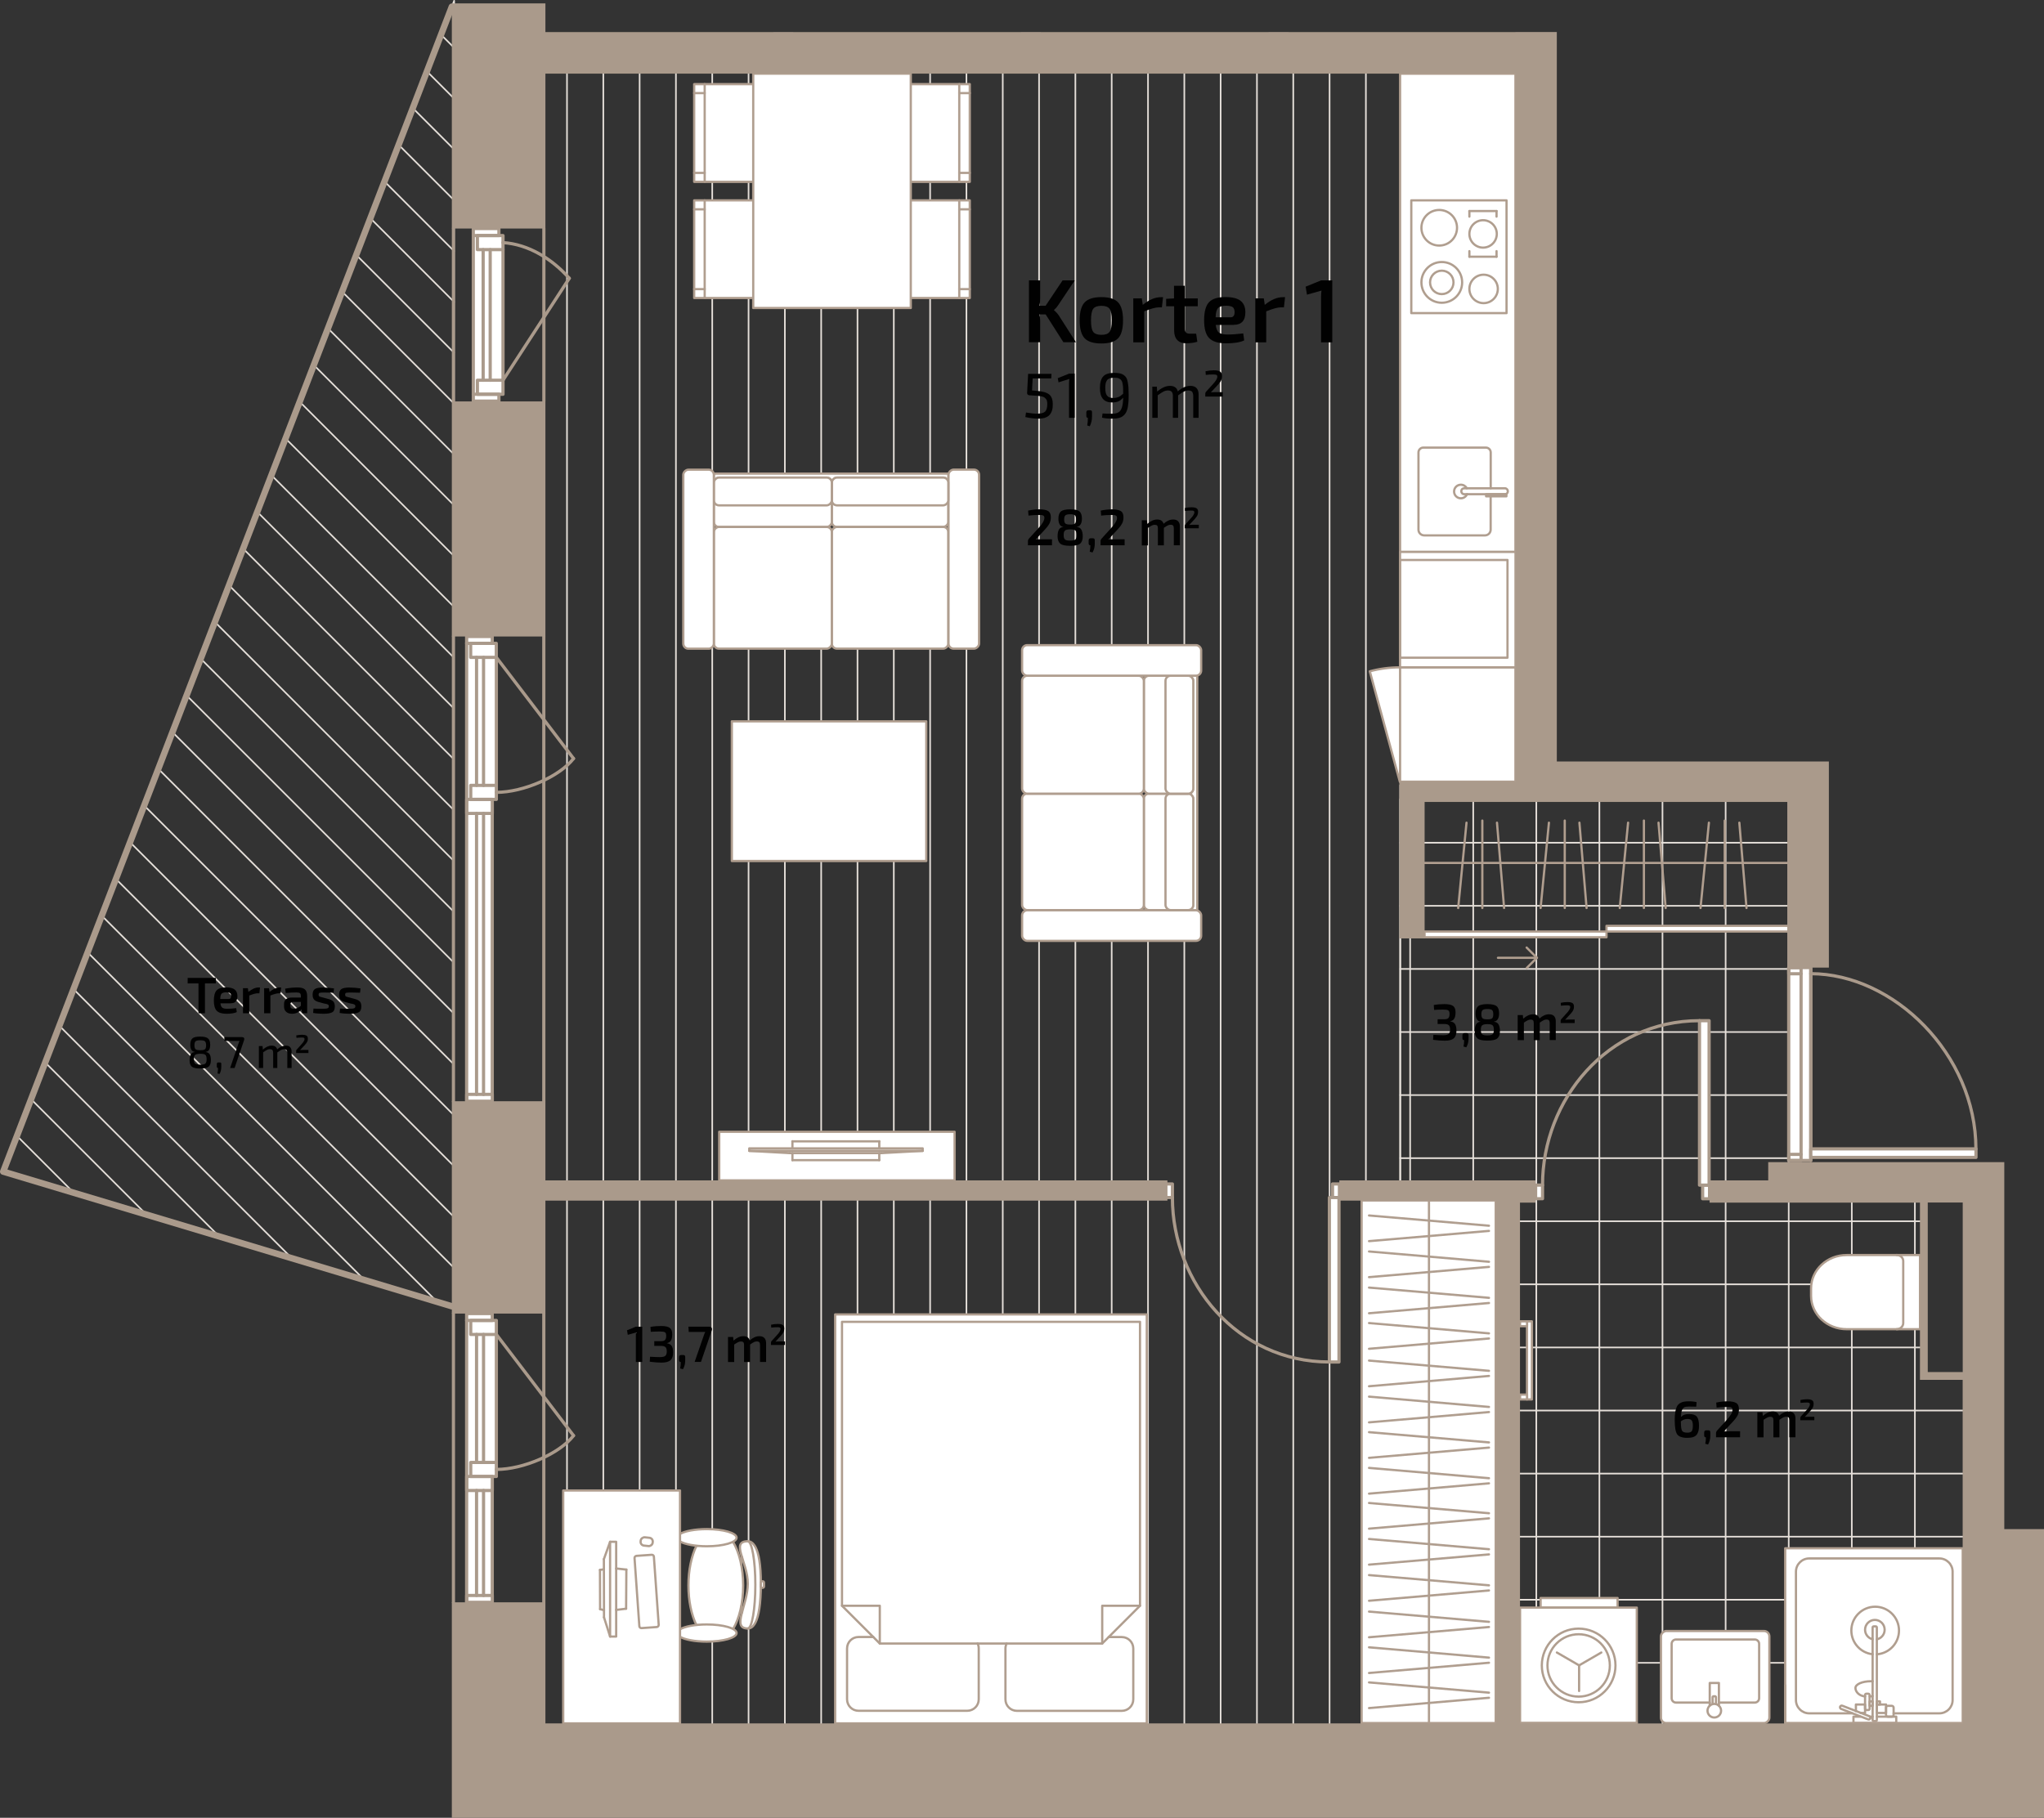
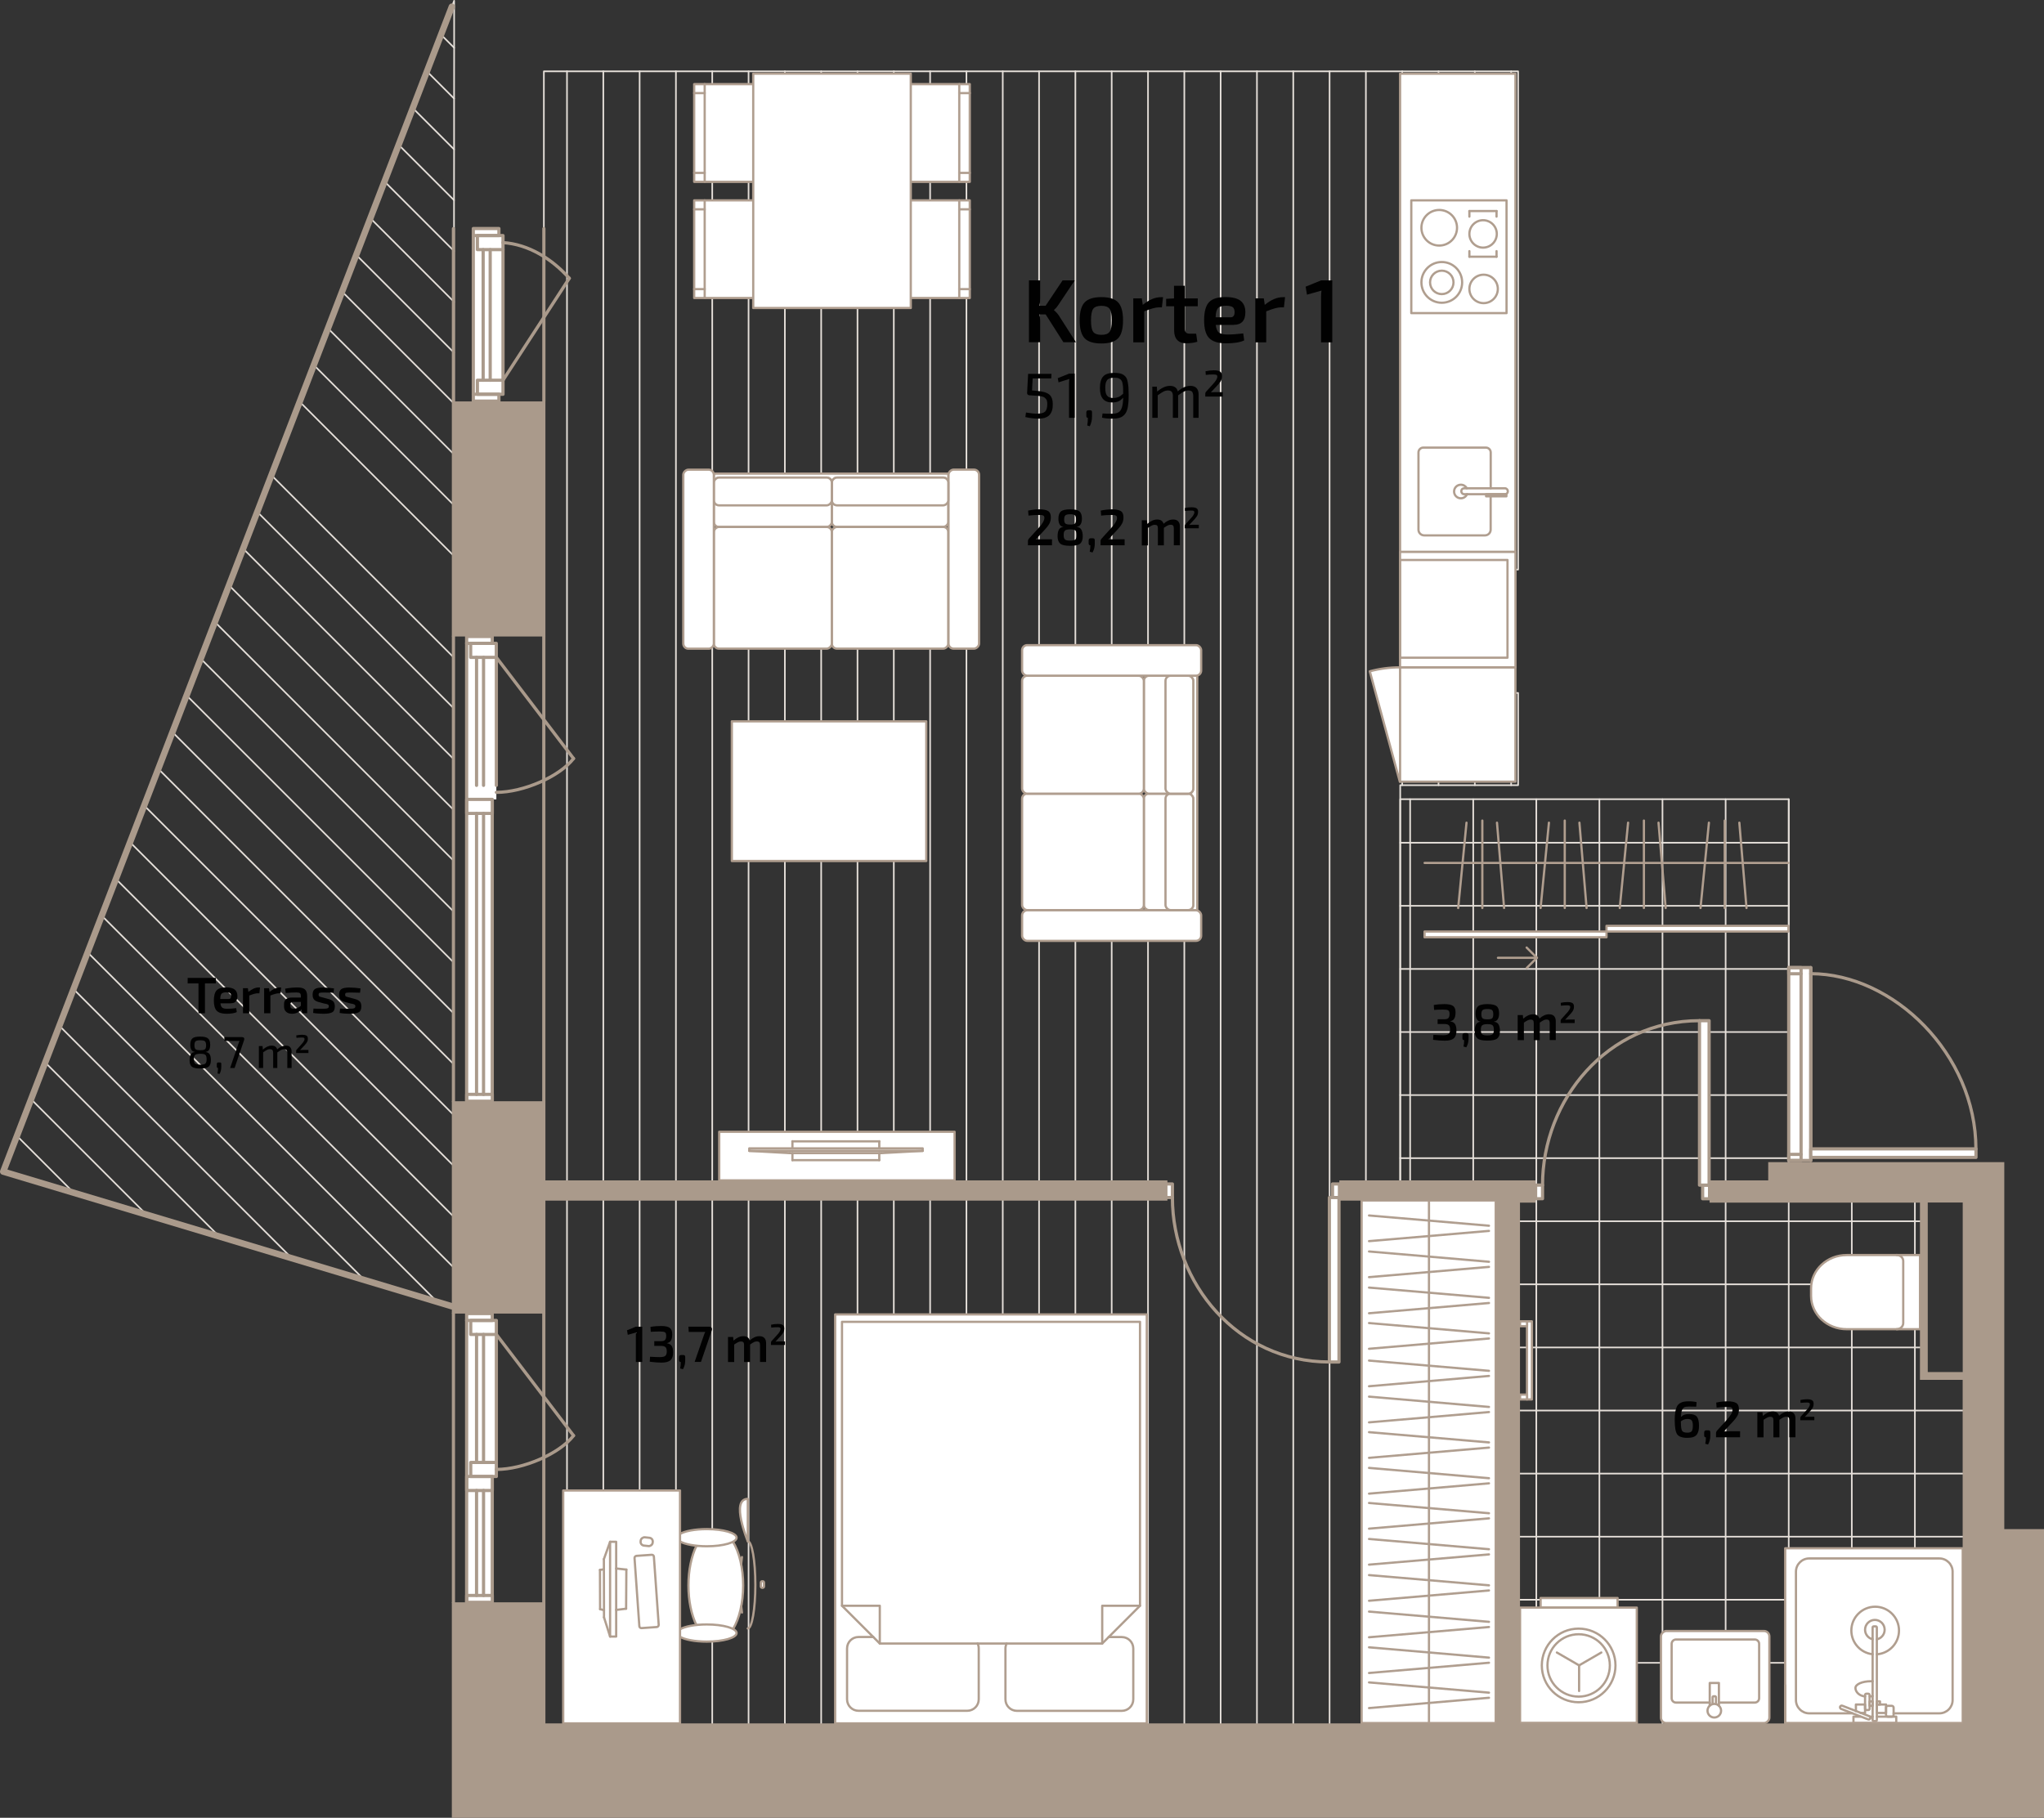
<svg xmlns="http://www.w3.org/2000/svg" id="Layer_2" data-name="Layer 2" viewBox="0 0 319.15 283.88">
  <rect x="0" y="0" width="319.15" height="283.88" fill="#333333" stroke="none" />
  <defs>
    <style>
      .cls-1, .cls-2, .cls-3, .cls-4, .cls-5 {
        fill: none;
      }

      .cls-1, .cls-3, .cls-6, .cls-4, .cls-5, .cls-7 {
        stroke-linecap: round;
        stroke-linejoin: round;
      }

      .cls-1, .cls-6, .cls-5 {
        stroke: #aa9a8b;
      }

      .cls-2, .cls-8, .cls-9, .cls-10, .cls-11 {
        stroke-width: 0px;
      }

      .cls-3, .cls-7 {
        stroke: #b09e8f;
        stroke-width: .35px;
      }

      .cls-6, .cls-5 {
        stroke-width: .5px;
      }

      .cls-6, .cls-10, .cls-7 {
        fill: #fff;
      }

      .cls-4 {
        stroke: #e5dfd9;
        stroke-width: .25px;
      }

      .cls-8 {
        opacity: .99;
      }

      .cls-8, .cls-11 {
        fill: #010101;
      }

      .cls-12 {
        opacity: .99;
      }

      .cls-9 {
        fill: #aa9a8b;
      }
    </style>
  </defs>
  <g id="_1_1" data-name="1_1">
    <g id="_Layer_" data-name="&amp;lt;Layer&amp;gt;">
      <g>
        <polygon class="cls-4" points="70.91 .12 70.91 7.46 70.9 15.4 70.9 23.33 70.89 31.26 70.89 47.15 70.88 55.07 70.88 70.95 70.87 78.89 70.87 86.82 70.86 94.75 70.86 110.64 70.85 118.56 70.85 126.5 70.84 134.43 70.84 150.31 70.83 158.24 70.83 166.18 70.82 174.11 70.82 189.99 70.81 197.92 70.81 204.07 68.25 203.3 56.91 199.91 45.56 196.49 34.22 193.09 22.87 189.68 11.53 186.28 .5 182.97 2.65 177.41 4.85 171.66 7.06 165.93 11.48 154.47 13.68 148.73 18.1 137.27 20.31 131.54 22.51 125.8 24.72 120.07 26.93 114.34 29.14 108.61 31.34 102.88 33.55 97.15 35.76 91.41 37.97 85.68 40.17 79.94 42.38 74.21 44.59 68.48 46.8 62.75 49 57.01 51.21 51.28 53.42 45.55 55.62 39.81 57.83 34.08 60.04 28.35 62.25 22.62 64.45 16.89 66.66 11.16 68.87 5.42 70.91 .12" />
        <line class="cls-4" x1="11.53" y1="186.28" x2="2.65" y2="177.4" />
        <line class="cls-4" x1="22.87" y1="189.68" x2="4.85" y2="171.66" />
        <line class="cls-4" x1="34.22" y1="193.09" x2="7.06" y2="165.93" />
        <line class="cls-4" x1="45.56" y1="196.49" x2="9.27" y2="160.2" />
        <line class="cls-4" x1="56.91" y1="199.9" x2="11.48" y2="154.47" />
        <line class="cls-4" x1="68.25" y1="203.3" x2="13.68" y2="148.73" />
        <line class="cls-4" x1="70.81" y1="197.92" x2="15.89" y2="143" />
        <line class="cls-4" x1="70.82" y1="189.99" x2="18.1" y2="137.27" />
        <line class="cls-4" x1="70.82" y1="182.05" x2="20.31" y2="131.54" />
        <line class="cls-4" x1="70.82" y1="174.11" x2="22.51" y2="125.8" />
        <line class="cls-4" x1="70.83" y1="166.18" x2="24.72" y2="120.07" />
        <line class="cls-4" x1="70.83" y1="158.24" x2="26.93" y2="114.34" />
        <line class="cls-4" x1="70.84" y1="150.31" x2="29.14" y2="108.61" />
        <line class="cls-4" x1="70.84" y1="142.37" x2="31.34" y2="102.87" />
        <line class="cls-4" x1="70.84" y1="134.43" x2="33.55" y2="97.14" />
        <line class="cls-4" x1="70.85" y1="126.5" x2="35.76" y2="91.41" />
        <line class="cls-4" x1="70.85" y1="118.56" x2="37.97" y2="85.68" />
        <line class="cls-4" x1="70.86" y1="110.63" x2="40.17" y2="79.94" />
        <line class="cls-4" x1="70.86" y1="102.69" x2="42.38" y2="74.21" />
-         <line class="cls-4" x1="70.86" y1="94.75" x2="44.59" y2="68.48" />
        <line class="cls-4" x1="70.87" y1="86.82" x2="46.8" y2="62.75" />
        <line class="cls-4" x1="70.87" y1="78.88" x2="49" y2="57.01" />
        <line class="cls-4" x1="70.88" y1="70.95" x2="51.21" y2="51.28" />
        <line class="cls-4" x1="70.88" y1="63.01" x2="53.42" y2="45.55" />
        <line class="cls-4" x1="70.88" y1="55.07" x2="55.62" y2="39.81" />
        <line class="cls-4" x1="70.89" y1="47.14" x2="57.83" y2="34.08" />
        <line class="cls-4" x1="70.89" y1="39.2" x2="60.04" y2="28.35" />
        <line class="cls-4" x1="70.89" y1="31.26" x2="62.25" y2="22.62" />
        <line class="cls-4" x1="70.9" y1="23.33" x2="64.45" y2="16.88" />
        <line class="cls-4" x1="70.9" y1="15.39" x2="66.66" y2="11.15" />
        <line class="cls-4" x1="70.91" y1="7.46" x2="68.87" y2="5.42" />
      </g>
    </g>
    <g id="_Layer_-2" data-name="&amp;lt;Layer&amp;gt;">
      <g>
        <polygon class="cls-4" points="300.39 187.02 300.39 214.87 307.02 214.87 307.02 269.96 236.68 269.96 236.68 185.27 218.63 185.27 218.63 124.81 279.3 124.81 279.3 187.02 300.39 187.02" />
        <line class="cls-4" x1="220.18" y1="124.81" x2="220.18" y2="185.27" />
        <line class="cls-4" x1="230.03" y1="124.81" x2="230.03" y2="185.27" />
        <line class="cls-4" x1="239.88" y1="124.81" x2="239.88" y2="269.96" />
        <line class="cls-4" x1="249.73" y1="124.81" x2="249.73" y2="269.96" />
        <line class="cls-4" x1="259.58" y1="124.81" x2="259.58" y2="269.96" />
        <line class="cls-4" x1="269.44" y1="124.81" x2="269.44" y2="269.96" />
        <polyline class="cls-4" points="279.29 124.81 279.29 131.61 279.29 141.46 279.29 151.32 279.29 161.17 279.29 171.02 279.29 180.87 279.29 269.96" />
        <line class="cls-4" x1="289.14" y1="187.02" x2="289.14" y2="269.96" />
        <line class="cls-4" x1="298.99" y1="187.02" x2="298.99" y2="269.96" />
        <line class="cls-4" x1="279.3" y1="131.61" x2="218.63" y2="131.61" />
        <line class="cls-4" x1="279.3" y1="141.46" x2="218.63" y2="141.46" />
        <line class="cls-4" x1="279.3" y1="151.32" x2="218.63" y2="151.32" />
        <line class="cls-4" x1="279.3" y1="161.17" x2="218.63" y2="161.17" />
        <line class="cls-4" x1="279.3" y1="171.02" x2="218.63" y2="171.02" />
        <line class="cls-4" x1="279.3" y1="180.87" x2="218.63" y2="180.87" />
        <line class="cls-4" x1="300.39" y1="190.72" x2="236.68" y2="190.72" />
        <line class="cls-4" x1="300.39" y1="200.57" x2="236.68" y2="200.57" />
        <line class="cls-4" x1="300.39" y1="210.43" x2="236.68" y2="210.43" />
        <line class="cls-4" x1="307.02" y1="220.28" x2="236.68" y2="220.28" />
        <line class="cls-4" x1="307.02" y1="230.13" x2="236.68" y2="230.13" />
        <line class="cls-4" x1="307.02" y1="239.98" x2="236.68" y2="239.98" />
        <line class="cls-4" x1="307.02" y1="249.83" x2="236.68" y2="249.83" />
        <line class="cls-4" x1="307.02" y1="259.68" x2="236.68" y2="259.68" />
        <line class="cls-4" x1="307.02" y1="269.53" x2="236.68" y2="269.53" />
      </g>
    </g>
    <g id="_Layer_-3" data-name="&amp;lt;Layer&amp;gt;">
      <g>
        <polygon class="cls-4" points="218.97 88.95 218.97 108.22 237.04 108.22 237.04 122.62 218.63 122.62 218.63 187.02 234.02 187.02 234.02 269.96 84.92 269.96 84.92 11.14 237.04 11.14 237.04 88.95 218.97 88.95" />
        <line class="cls-4" x1="88.53" y1="269.96" x2="88.53" y2="11.13" />
        <line class="cls-4" x1="94.2" y1="269.96" x2="94.2" y2="11.13" />
        <line class="cls-4" x1="99.87" y1="269.96" x2="99.87" y2="11.13" />
        <line class="cls-4" x1="105.54" y1="269.96" x2="105.54" y2="11.13" />
        <line class="cls-4" x1="111.21" y1="269.96" x2="111.21" y2="11.13" />
        <line class="cls-4" x1="116.88" y1="269.96" x2="116.88" y2="11.13" />
        <line class="cls-4" x1="122.55" y1="269.96" x2="122.55" y2="11.13" />
        <line class="cls-4" x1="128.22" y1="269.96" x2="128.22" y2="11.13" />
        <line class="cls-4" x1="133.89" y1="269.96" x2="133.89" y2="11.13" />
        <line class="cls-4" x1="139.56" y1="269.96" x2="139.56" y2="11.13" />
        <line class="cls-4" x1="145.23" y1="269.96" x2="145.23" y2="11.13" />
        <line class="cls-4" x1="150.9" y1="269.96" x2="150.9" y2="11.13" />
        <line class="cls-4" x1="156.57" y1="269.96" x2="156.57" y2="11.13" />
        <line class="cls-4" x1="162.24" y1="269.96" x2="162.24" y2="11.13" />
        <line class="cls-4" x1="167.91" y1="269.96" x2="167.91" y2="11.13" />
        <line class="cls-4" x1="173.58" y1="269.96" x2="173.58" y2="11.13" />
        <line class="cls-4" x1="179.25" y1="269.96" x2="179.25" y2="11.13" />
        <line class="cls-4" x1="184.92" y1="269.96" x2="184.92" y2="11.13" />
        <line class="cls-4" x1="190.59" y1="269.96" x2="190.59" y2="11.13" />
        <line class="cls-4" x1="196.26" y1="269.96" x2="196.26" y2="11.13" />
        <line class="cls-4" x1="201.93" y1="269.96" x2="201.93" y2="11.13" />
        <line class="cls-4" x1="207.6" y1="269.96" x2="207.6" y2="11.13" />
        <line class="cls-4" x1="213.27" y1="269.96" x2="213.27" y2="11.13" />
        <line class="cls-4" x1="218.94" y1="269.96" x2="218.94" y2="187.02" />
        <line class="cls-4" x1="218.94" y1="122.62" x2="218.94" y2="11.13" />
        <line class="cls-4" x1="224.61" y1="122.62" x2="224.61" y2="108.22" />
        <line class="cls-4" x1="224.61" y1="269.96" x2="224.61" y2="187.02" />
        <line class="cls-4" x1="224.61" y1="88.95" x2="224.61" y2="11.13" />
        <line class="cls-4" x1="230.28" y1="122.62" x2="230.28" y2="108.22" />
        <line class="cls-4" x1="230.28" y1="269.96" x2="230.28" y2="187.02" />
        <line class="cls-4" x1="230.28" y1="88.95" x2="230.28" y2="11.13" />
        <line class="cls-4" x1="235.95" y1="122.62" x2="235.95" y2="108.22" />
        <line class="cls-4" x1="235.95" y1="88.95" x2="235.95" y2="11.13" />
      </g>
    </g>
    <g id="_Layer_-4" data-name="&amp;lt;Layer&amp;gt;">
      <g>
        <rect class="cls-7" x="212.61" y="187.48" width="20.94" height="81.61" transform="translate(446.15 456.57) rotate(180)" />
        <line class="cls-3" x1="232.49" y1="226.07" x2="213.76" y2="227.67" />
        <line class="cls-3" x1="232.49" y1="225.26" x2="213.76" y2="223.66" />
        <line class="cls-3" x1="232.49" y1="220.52" x2="213.76" y2="222.13" />
        <line class="cls-3" x1="232.49" y1="219.72" x2="213.76" y2="218.11" />
        <line class="cls-3" x1="232.49" y1="214.88" x2="213.76" y2="216.49" />
        <line class="cls-3" x1="232.49" y1="214.08" x2="213.76" y2="212.48" />
        <line class="cls-3" x1="232.49" y1="231.65" x2="213.76" y2="233.26" />
        <line class="cls-3" x1="232.49" y1="230.85" x2="213.76" y2="229.24" />
        <line class="cls-3" x1="232.49" y1="209.03" x2="213.76" y2="210.64" />
        <line class="cls-3" x1="232.49" y1="208.23" x2="213.76" y2="206.62" />
        <line class="cls-3" x1="232.49" y1="203.49" x2="213.76" y2="205.09" />
        <line class="cls-3" x1="232.49" y1="202.68" x2="213.76" y2="201.08" />
        <line class="cls-3" x1="232.49" y1="197.85" x2="213.76" y2="199.45" />
        <line class="cls-3" x1="232.49" y1="197.05" x2="213.76" y2="195.44" />
        <line class="cls-3" x1="232.49" y1="192.23" x2="213.76" y2="193.83" />
        <line class="cls-3" x1="232.49" y1="191.42" x2="213.76" y2="189.82" />
        <line class="cls-3" x1="232.49" y1="248.38" x2="213.76" y2="249.99" />
        <line class="cls-3" x1="232.49" y1="247.58" x2="213.76" y2="245.98" />
        <line class="cls-3" x1="232.49" y1="242.75" x2="213.76" y2="244.35" />
        <line class="cls-3" x1="232.49" y1="241.94" x2="213.76" y2="240.34" />
        <line class="cls-3" x1="232.49" y1="237.12" x2="213.76" y2="238.73" />
        <line class="cls-3" x1="232.49" y1="236.32" x2="213.76" y2="234.72" />
        <line class="cls-3" x1="232.49" y1="254.09" x2="213.76" y2="255.69" />
        <line class="cls-3" x1="232.49" y1="253.28" x2="213.76" y2="251.68" />
        <line class="cls-3" x1="232.49" y1="259.67" x2="213.76" y2="261.27" />
        <line class="cls-3" x1="232.49" y1="258.87" x2="213.76" y2="257.26" />
        <line class="cls-3" x1="232.49" y1="265.14" x2="213.76" y2="266.75" />
        <line class="cls-3" x1="232.49" y1="264.34" x2="213.76" y2="262.74" />
        <line class="cls-3" x1="223.12" y1="269.09" x2="223.12" y2="187.48" />
      </g>
      <rect class="cls-7" x="112.29" y="176.75" width="36.75" height="7.59" transform="translate(261.34 361.09) rotate(180)" />
      <g>
        <rect class="cls-3" x="130.33" y="166" width=".39" height="27.08" transform="translate(310.07 49.01) rotate(90)" />
        <line class="cls-3" x1="123.31" y1="180.08" x2="137.6" y2="180.08" />
        <line class="cls-3" x1="144.07" y1="179.73" x2="137.6" y2="180.08" />
        <line class="cls-3" x1="123.31" y1="180.08" x2="116.99" y2="179.73" />
        <line class="cls-3" x1="137.29" y1="181.18" x2="123.73" y2="181.18" />
        <line class="cls-3" x1="137.29" y1="178.24" x2="123.73" y2="178.24" />
        <line class="cls-3" x1="137.29" y1="181.18" x2="137.29" y2="180.08" />
        <line class="cls-3" x1="137.29" y1="179.34" x2="137.29" y2="178.24" />
        <line class="cls-3" x1="123.73" y1="181.18" x2="123.73" y2="180.08" />
        <line class="cls-3" x1="123.73" y1="179.34" x2="123.73" y2="178.24" />
      </g>
      <g>
        <g>
          <path class="cls-7" d="m114.47,254.39c.96-1.61,1.57-4.05,1.57-6.79s-.62-5.22-1.59-6.82l-5.71.63c-.77,1.59-1.25,3.78-1.25,6.2,0,2.4.47,4.58,1.24,6.17l5.75.62Z" />
          <path class="cls-7" d="m106.17,255.61c.75.45,2.35.76,4.19.76,2.57,0,4.65-.6,4.65-1.34s-2.08-1.34-4.65-1.34c-1.85,0-3.44.31-4.19.76" />
          <path class="cls-7" d="m106.17,240.72c.75.45,2.35.76,4.19.76,2.57,0,4.65-.6,4.65-1.34s-2.08-1.34-4.65-1.34c-1.85,0-3.44.31-4.19.76" />
-           <path class="cls-7" d="m116.76,240.7c.56,0,2.04.37,2.04,6.62,0,6.67-1.48,7-2.04,7-2.6,0,0-3.62,0-7s-2.76-6.62,0-6.62Z" />
+           <path class="cls-7" d="m116.76,240.7s-2.76-6.62,0-6.62Z" />
          <rect class="cls-7" x="118.54" y="247.21" width="1.01" height=".49" rx=".19" ry=".19" transform="translate(-128.41 366.5) rotate(-90)" />
          <path class="cls-3" d="m116.76,240.7c.65,0,1.18,3.05,1.18,6.81,0,3.76-.53,6.81-1.18,6.81" />
          <path class="cls-3" d="m115.72,244.28c.04-.39.08-.77.13-1.11" />
          <path class="cls-3" d="m115.85,251.83c-.04-.29-.08-.61-.11-.94" />
        </g>
        <rect class="cls-7" x="78.87" y="241.84" width="36.37" height="18.24" transform="translate(-153.9 348.01) rotate(-90)" />
        <g>
          <rect class="cls-3" x="88.33" y="247.7" width="14.8" height=".95" transform="translate(-152.44 343.91) rotate(-90)" />
          <line class="cls-3" x1="94.31" y1="252.58" x2="95.26" y2="255.58" />
          <line class="cls-3" x1="94.29" y1="243.49" x2="95.26" y2="240.78" />
          <line class="cls-3" x1="94.31" y1="252.58" x2="94.29" y2="243.49" />
          <line class="cls-3" x1="94.31" y1="251.46" x2="93.7" y2="251.3" />
          <line class="cls-3" x1="94.29" y1="245.08" x2="93.68" y2="245.17" />
          <line class="cls-3" x1="93.7" y1="251.3" x2="93.68" y2="245.17" />
          <line class="cls-3" x1="96.21" y1="251.42" x2="97.76" y2="251.23" />
          <line class="cls-3" x1="96.21" y1="244.95" x2="97.8" y2="245.12" />
          <line class="cls-3" x1="97.76" y1="251.23" x2="97.8" y2="245.12" />
        </g>
        <rect class="cls-3" x="95.33" y="247.03" width="11.31" height="3.03" rx=".32" ry=".32" transform="translate(-139.85 366.78) rotate(-94.04)" />
        <rect class="cls-3" x="100.33" y="239.83" width="1.3" height="1.89" rx=".58" ry=".58" transform="translate(-149.3 315.15) rotate(-83.8)" />
      </g>
      <g>
        <rect class="cls-7" x="278.95" y="241.59" width="27.29" height="27.72" transform="translate(548.05 -37.16) rotate(90)" />
        <g>
          <path class="cls-3" d="m293.06,258.35c1.93-.14,3.45-1.75,3.45-3.71,0-2.05-1.67-3.72-3.72-3.72-2.05,0-3.72,1.67-3.72,3.72,0,1.92,1.46,3.5,3.32,3.7" />
          <path class="cls-3" d="m293.05,256.01c.7-.14,1.22-.76,1.22-1.5,0-.85-.69-1.53-1.53-1.53s-1.53.69-1.53,1.53c0,.72.5,1.33,1.18,1.49" />
          <path class="cls-3" d="m291.94,264.94c.15-.01.3-.04.44-.07" />
          <path class="cls-3" d="m292.39,262.56c-.1,0-.19,0-.29,0-1.32,0-2.39.47-2.39,1.05,0,.52.46,1.2,1.51,1.33" />
          <rect class="cls-3" x="291.21" y="264.51" width=".71" height="2.54" rx=".19" ry=".19" />
          <polyline class="cls-3" points="290.51 267.51 291.21 267.51 291.21 266.19 289.78 266.19 289.78 267.23" />
          <rect class="cls-3" x="293.06" y="266.19" width="1.43" height="1.32" />
          <path class="cls-3" d="m292.88,253.99h-.32c-.1,0-.17.08-.17.17v1.83s0,12.62,0,12.62c0,.1.08.17.17.17h.32c.1,0,.17-.08.17-.17v-12.61s0-1.84,0-1.84c0-.1-.08-.17-.17-.17Z" />
          <rect class="cls-3" x="291.92" y="265.71" width=".47" height=".69" />
          <rect class="cls-3" x="293.06" y="265.71" width=".48" height=".48" />
          <rect class="cls-3" x="287.12" y="267.19" width="5.05" height=".53" rx=".26" ry=".26" transform="translate(116.47 -86.71) rotate(21.22)" />
          <line class="cls-3" x1="292.39" y1="268.09" x2="291.94" y2="268.09" />
          <polyline class="cls-3" points="290.5 268.09 289.4 268.09 289.4 269.09 296.08 269.09 296.08 268.09 293.06 268.09" />
          <rect class="cls-3" x="294.48" y="266.4" width="1.19" height="1.69" rx=".27" ry=".27" />
        </g>
        <path class="cls-3" d="m295.67,267.57h7.14c1.14,0,2.07-.93,2.07-2.07v-20.05c0-1.14-.93-2.07-2.07-2.07h-20.32c-1.14,0-2.07.93-2.07,2.07v20.05c0,1.14.93,2.07,2.07,2.07h6.7" />
        <line class="cls-3" x1="278.74" y1="269.09" x2="278.74" y2="263.2" />
      </g>
      <g>
        <rect class="cls-7" x="130.4" y="205.27" width="48.66" height="63.87" />
        <polygon class="cls-3" points="178 250.77 178 206.43 131.47 206.43 131.47 250.77 137.37 256.67 172.1 256.67 178 250.77" />
        <polyline class="cls-3" points="137.37 256.67 137.37 250.77 131.47 250.77" />
        <polyline class="cls-3" points="178 250.77 172.1 250.77 172.1 256.67" />
        <path class="cls-3" d="m157.17,256.67c-.11.24-.18.5-.18.78v7.94c0,.99.8,1.79,1.79,1.79h16.38c.99,0,1.79-.8,1.79-1.79v-7.94c0-.99-.8-1.79-1.79-1.79h-2.05" />
        <path class="cls-3" d="m136.36,255.65h-2.31c-.99,0-1.79.8-1.79,1.79v7.94c0,.99.8,1.79,1.79,1.79h16.98c.99,0,1.79-.8,1.79-1.79v-7.94c0-.28-.06-.54-.18-.78" />
      </g>
      <rect class="cls-7" x="190.27" y="39.84" width="74.68" height="18.01" transform="translate(178.77 276.46) rotate(-90)" />
      <g>
        <rect class="cls-3" x="220.36" y="31.29" width="14.87" height="17.61" />
        <line class="cls-3" x1="229.43" y1="32.96" x2="233.67" y2="32.96" />
        <line class="cls-3" x1="233.67" y1="33.83" x2="233.67" y2="32.96" />
        <line class="cls-3" x1="229.43" y1="33.83" x2="229.43" y2="32.96" />
        <line class="cls-3" x1="233.67" y1="40.09" x2="229.43" y2="40.09" />
        <line class="cls-3" x1="229.43" y1="39.22" x2="229.43" y2="40.09" />
        <line class="cls-3" x1="233.67" y1="39.22" x2="233.67" y2="40.09" />
        <circle class="cls-3" cx="224.72" cy="35.57" r="2.78" />
        <circle class="cls-3" cx="231.57" cy="36.53" r="2.14" />
        <circle class="cls-3" cx="225.12" cy="44.1" r="3.18" />
        <circle class="cls-3" cx="225.12" cy="44.1" r="1.83" />
        <circle class="cls-3" cx="231.65" cy="45.12" r="2.22" />
      </g>
      <g>
        <path class="cls-3" d="m229.07,77.17c-.16.38-.54.65-.97.65-.58,0-1.06-.47-1.06-1.06s.47-1.06,1.06-1.06c.4,0,.75.22.93.55" />
        <rect class="cls-3" x="228.17" y="76.26" width="7.26" height=".92" rx=".43" ry=".43" />
        <rect class="cls-3" x="232.04" y="77.17" width="3.17" height=".34" />
        <path class="cls-3" d="m232.76,76.26v-5.6c0-.42-.34-.76-.76-.76h-9.76c-.42,0-.76.34-.76.76v12.06c0,.49.4.89.89.89h9.49c.49,0,.89-.4.89-.89v-5.2" />
      </g>
      <g>
        <path class="cls-7" d="m218.57,122.08l-4.69-17.24c1.5-.41,3.07-.62,4.69-.62" />
        <rect class="cls-7" x="218.61" y="104.21" width="18.01" height="17.86" />
      </g>
      <g>
        <rect class="cls-7" x="128.38" y="57.04" width="2.79" height="36.63" transform="translate(205.13 -54.42) rotate(90)" />
        <rect class="cls-7" x="135.12" y="69.34" width="7.71" height="18.19" rx=".8" ry=".8" transform="translate(217.41 -60.54) rotate(90)" />
        <rect class="cls-7" x="129.47" y="82.7" width="19.01" height="18.19" rx=".8" ry=".8" transform="translate(230.77 -47.18) rotate(90)" />
        <rect class="cls-7" x="136.5" y="84.93" width="27.96" height="4.77" rx=".8" ry=".8" transform="translate(237.8 -63.16) rotate(90)" />
        <rect class="cls-7" x="136.8" y="67.66" width="4.34" height="18.19" rx=".8" ry=".8" transform="translate(215.73 -62.22) rotate(90)" />
        <rect class="cls-7" x="116.82" y="69.23" width="7.71" height="18.42" rx=".8" ry=".8" transform="translate(199.11 -42.23) rotate(90)" />
        <rect class="cls-7" x="111.17" y="82.58" width="19.01" height="18.42" rx=".8" ry=".8" transform="translate(212.46 -28.88) rotate(90)" />
        <rect class="cls-7" x="118.5" y="67.54" width="4.34" height="18.42" rx=".8" ry=".8" transform="translate(197.42 -43.92) rotate(90)" />
        <rect class="cls-7" x="95.1" y="84.93" width="27.96" height="4.77" rx=".8" ry=".8" transform="translate(196.39 -21.75) rotate(90)" />
      </g>
      <g>
        <rect class="cls-7" x="184.14" y="105.52" width="2.79" height="36.63" transform="translate(371.08 247.68) rotate(-180)" />
        <rect class="cls-7" x="178.61" y="123.94" width="7.71" height="18.19" rx=".8" ry=".8" transform="translate(364.92 266.07) rotate(180)" />
        <rect class="cls-7" x="159.6" y="123.94" width="19.01" height="18.19" rx=".8" ry=".8" transform="translate(338.2 266.07) rotate(180)" />
        <rect class="cls-7" x="159.6" y="142.15" width="27.96" height="4.77" rx=".8" ry=".8" transform="translate(347.15 289.08) rotate(180)" />
        <rect class="cls-7" x="181.97" y="123.94" width="4.34" height="18.19" rx=".8" ry=".8" transform="translate(368.29 266.07) rotate(180)" />
        <rect class="cls-7" x="178.61" y="105.52" width="7.71" height="18.42" rx=".8" ry=".8" transform="translate(364.92 229.47) rotate(180)" />
        <rect class="cls-7" x="159.6" y="105.52" width="19.01" height="18.42" rx=".8" ry=".8" transform="translate(338.2 229.47) rotate(180)" />
        <rect class="cls-7" x="181.97" y="105.52" width="4.34" height="18.42" rx=".8" ry=".8" transform="translate(368.29 229.47) rotate(180)" />
        <rect class="cls-7" x="159.6" y="100.75" width="27.96" height="4.77" rx=".8" ry=".8" transform="translate(347.15 206.27) rotate(180)" />
      </g>
      <g>
        <polyline class="cls-7" points="117.57 13.14 108.39 13.14 108.39 28.4 117.61 28.4" />
        <line class="cls-3" x1="110.03" y1="28.4" x2="110.03" y2="13.14" />
        <line class="cls-3" x1="108.39" y1="14.54" x2="110.03" y2="14.54" />
        <line class="cls-3" x1="108.39" y1="27" x2="110.03" y2="27" />
      </g>
      <g>
        <polyline class="cls-7" points="117.57 31.29 108.39 31.29 108.39 46.54 117.61 46.54" />
        <line class="cls-3" x1="110.03" y1="46.54" x2="110.03" y2="31.29" />
        <line class="cls-3" x1="108.39" y1="32.69" x2="110.03" y2="32.69" />
        <line class="cls-3" x1="108.39" y1="45.15" x2="110.03" y2="45.15" />
      </g>
      <g>
        <polyline class="cls-7" points="142.25 13.14 151.42 13.14 151.42 28.4 142.21 28.4" />
        <line class="cls-3" x1="149.78" y1="28.4" x2="149.78" y2="13.14" />
        <line class="cls-3" x1="151.42" y1="14.54" x2="149.78" y2="14.54" />
        <line class="cls-3" x1="151.42" y1="27" x2="149.78" y2="27" />
      </g>
      <g>
        <polyline class="cls-7" points="142.25 31.29 151.42 31.29 151.42 46.54 142.21 46.54" />
        <line class="cls-3" x1="149.78" y1="46.54" x2="149.78" y2="31.29" />
        <line class="cls-3" x1="151.42" y1="32.69" x2="149.78" y2="32.69" />
        <line class="cls-3" x1="151.42" y1="45.15" x2="149.78" y2="45.15" />
      </g>
      <rect class="cls-7" x="117.61" y="11.5" width="24.6" height="36.6" />
      <rect class="cls-7" x="118.55" y="108.38" width="21.81" height="30.36" transform="translate(5.89 253.01) rotate(-90)" />
      <rect class="cls-7" x="250.85" y="144.6" width="28.41" height=".89" transform="translate(530.1 290.08) rotate(180)" />
      <rect class="cls-7" x="222.44" y="145.48" width="28.41" height=".89" transform="translate(473.28 291.85) rotate(180)" />
      <g>
        <line class="cls-3" x1="279.25" y1="134.76" x2="222.44" y2="134.76" />
        <line class="cls-3" x1="272.7" y1="141.8" x2="271.58" y2="128.48" />
        <line class="cls-3" x1="269.3" y1="141.8" x2="269.3" y2="128.15" />
        <line class="cls-3" x1="265.52" y1="141.8" x2="266.83" y2="128.48" />
        <line class="cls-3" x1="260.08" y1="141.8" x2="258.96" y2="128.48" />
        <line class="cls-3" x1="256.68" y1="141.8" x2="256.68" y2="128.15" />
        <line class="cls-3" x1="252.91" y1="141.8" x2="254.21" y2="128.48" />
        <line class="cls-3" x1="247.73" y1="141.8" x2="246.61" y2="128.48" />
        <line class="cls-3" x1="244.32" y1="141.8" x2="244.32" y2="128.15" />
        <line class="cls-3" x1="240.55" y1="141.8" x2="241.85" y2="128.48" />
        <line class="cls-3" x1="234.85" y1="141.8" x2="233.74" y2="128.48" />
        <line class="cls-3" x1="231.45" y1="141.8" x2="231.45" y2="128.15" />
        <line class="cls-3" x1="227.68" y1="141.8" x2="228.98" y2="128.48" />
      </g>
      <g>
        <polyline class="cls-3" points="238.39 151.16 239.97 149.58 238.37 147.98" />
        <line class="cls-3" x1="239.97" y1="149.58" x2="233.89" y2="149.58" />
      </g>
      <g>
        <rect class="cls-7" x="240.55" y="249.56" width="12.02" height="1.5" />
        <rect class="cls-7" x="237.34" y="251.06" width="18.23" height="18.03" />
        <line class="cls-3" x1="255.57" y1="269.09" x2="237.54" y2="269.09" />
        <line class="cls-3" x1="246.56" y1="260.08" x2="246.56" y2="264.08" />
        <line class="cls-3" x1="246.56" y1="260.08" x2="243.09" y2="258.07" />
        <line class="cls-3" x1="246.56" y1="260.08" x2="250.03" y2="258.07" />
        <circle class="cls-3" cx="246.49" cy="260.09" r="4.87" />
        <circle class="cls-3" cx="246.49" cy="260.09" r="5.75" />
      </g>
      <g>
        <rect class="cls-7" x="260.62" y="253.43" width="14.38" height="16.93" rx=".84" ry=".84" transform="translate(5.91 529.71) rotate(-90)" />
        <circle class="cls-3" cx="267.67" cy="267.16" r="1.06" />
        <polyline class="cls-3" points="268.39 266.37 268.39 262.83 266.96 262.83 266.96 266.37" />
        <path class="cls-3" d="m267.93,266.13v-1.08c0-.08-.06-.14-.14-.14h-.24c-.08,0-.14.06-.14.14v1.08" />
        <path class="cls-3" d="m268.39,265.89h5.6c.38,0,.68-.31.68-.68v-8.49c0-.38-.31-.68-.68-.68h-12.3c-.38,0-.68.31-.68.68v8.49c0,.38.31.68.68.68h5.28" />
      </g>
      <g>
        <path class="cls-7" d="m299.79,196h-11.44c-3.08,0-5.57,2.33-5.57,5.2v1.18c0,2.87,2.49,5.2,5.57,5.2h11.44v-11.59Z" />
        <path class="cls-3" d="m296.15,207.58c.56,0,1.02-.43,1.02-.95v-9.69c0-.53-.46-.95-1.02-.95" />
      </g>
      <g>
        <rect class="cls-7" x="232.71" y="212.07" width="12.2" height=".76" transform="translate(451.26 -26.36) rotate(90)" />
        <rect class="cls-7" x="237.34" y="206.35" width="1.09" height=".76" />
        <rect class="cls-7" x="237.34" y="217.79" width="1.09" height=".76" />
      </g>
      <g>
        <rect class="cls-7" x="218.6" y="86.19" width="18.03" height="18.03" />
        <rect class="cls-3" x="218.6" y="87.45" width="16.78" height="15.26" />
      </g>
    </g>
    <g id="_Layer_-5" data-name="&amp;lt;Layer&amp;gt;">
      <g>
        <rect class="cls-6" x="279.3" y="151.11" width="3.44" height="30.13" transform="translate(562.03 332.34) rotate(-180)" />
        <path class="cls-5" d="m308.52,179.42c0-14.79-12.89-27.36-25.79-27.36" />
        <rect class="cls-5" x="279.3" y="180.28" width="1.92" height=".96" />
        <rect class="cls-5" x="279.3" y="151.11" width="1.92" height=".96" />
        <line class="cls-5" x1="281.22" y1="152.07" x2="281.22" y2="180.28" />
        <line class="cls-5" x1="282.74" y1="181.24" x2="282.74" y2="151.11" />
        <rect class="cls-6" x="282.74" y="179.42" width="25.79" height="1.33" />
      </g>
      <g>
        <path class="cls-5" d="m265.36,159.4c-14.38,0-24.51,12.35-24.51,25.68" />
        <rect class="cls-6" x="265.33" y="185.6" width="2.12" height="1.08" transform="translate(80.25 452.54) rotate(-90)" />
        <rect class="cls-6" x="239.25" y="185.6" width="2.12" height="1.08" transform="translate(54.17 426.45) rotate(-90)" />
        <rect class="cls-6" x="253.27" y="171.49" width="25.68" height="1.5" transform="translate(93.87 438.35) rotate(-90)" />
      </g>
      <g>
        <path class="cls-5" d="m207.57,212.7c-14.38,0-24.51-12.35-24.51-25.68" />
        <rect class="cls-6" x="207.54" y="185.42" width="2.12" height="1.08" transform="translate(394.56 -22.64) rotate(90)" />
        <rect class="cls-6" x="181.46" y="185.42" width="2.12" height="1.08" transform="translate(368.48 3.44) rotate(90)" />
        <rect class="cls-6" x="195.48" y="199.11" width="25.68" height="1.5" transform="translate(408.18 -8.46) rotate(90)" />
      </g>
      <g>
        <g>
          <rect class="cls-10" x="38.57" y="133.69" width="72.58" height="4" transform="translate(210.55 60.83) rotate(90)" />
          <rect class="cls-10" x="63.77" y="111.11" width="24.37" height="3.09" transform="translate(188.61 36.7) rotate(90)" />
          <rect class="cls-5" x="74.33" y="169.45" width="1.07" height="4" transform="translate(-96.58 246.31) rotate(-90)" />
          <rect class="cls-5" x="73.77" y="123.94" width="2.19" height="4" transform="translate(-51.07 200.8) rotate(-90)" />
-           <rect class="cls-5" x="74.4" y="121.74" width="2.19" height="4" transform="translate(-48.24 199.24) rotate(-90)" />
          <rect class="cls-5" x="74.4" y="99.56" width="2.19" height="4" transform="translate(-26.07 177.06) rotate(-90)" />
          <rect class="cls-5" x="74.33" y="97.93" width="1.07" height="4" transform="translate(-25.07 174.8) rotate(-90)" />
          <line class="cls-5" x1="74.41" y1="170.91" x2="74.41" y2="127.03" />
          <line class="cls-5" x1="75.5" y1="170.91" x2="75.5" y2="127.03" />
          <line class="cls-5" x1="76.86" y1="170.91" x2="76.86" y2="127.03" />
          <line class="cls-5" x1="74.41" y1="122.65" x2="74.41" y2="102.66" />
          <line class="cls-5" x1="75.5" y1="122.65" x2="75.5" y2="102.66" />
          <line class="cls-5" x1="77.5" y1="122.65" x2="77.5" y2="102.66" />
          <line class="cls-5" x1="72.86" y1="171.98" x2="72.86" y2="100.47" />
        </g>
        <path class="cls-5" d="m89.55,118.46c-2.17,2.82-7.84,5.28-12.05,5.28" />
        <line class="cls-5" x1="89.55" y1="118.46" x2="77.5" y2="102.66" />
      </g>
      <line class="cls-5" x1="84.91" y1="171.98" x2="84.91" y2="99.4" />
      <line class="cls-5" x1="70.8" y1="171.98" x2="70.8" y2="99.4" />
      <g>
        <g>
          <rect class="cls-10" x="52.32" y="225.68" width="45.09" height="4" transform="translate(302.55 152.82) rotate(90)" />
          <rect class="cls-10" x="63.77" y="216.85" width="24.37" height="3.09" transform="translate(294.34 142.44) rotate(90)" />
          <rect class="cls-5" x="74.33" y="247.7" width="1.07" height="4" transform="translate(-174.83 324.56) rotate(-90)" />
          <rect class="cls-5" x="73.77" y="229.68" width="2.19" height="4" transform="translate(-156.81 306.54) rotate(-90)" />
          <rect class="cls-5" x="74.4" y="227.48" width="2.19" height="4" transform="translate(-153.98 304.98) rotate(-90)" />
          <rect class="cls-5" x="74.4" y="205.3" width="2.19" height="4" transform="translate(-131.8 282.8) rotate(-90)" />
          <rect class="cls-5" x="74.33" y="203.67" width="1.07" height="4" transform="translate(-130.81 280.54) rotate(-90)" />
          <line class="cls-5" x1="74.41" y1="249.16" x2="74.41" y2="232.77" />
          <line class="cls-5" x1="75.5" y1="249.16" x2="75.5" y2="232.77" />
          <line class="cls-5" x1="76.86" y1="249.16" x2="76.86" y2="232.77" />
          <line class="cls-5" x1="74.41" y1="228.38" x2="74.41" y2="208.4" />
          <line class="cls-5" x1="75.5" y1="228.38" x2="75.5" y2="208.4" />
          <line class="cls-5" x1="77.5" y1="228.38" x2="77.5" y2="208.4" />
          <line class="cls-5" x1="72.86" y1="250.23" x2="72.86" y2="206.21" />
        </g>
        <path class="cls-5" d="m89.55,224.2c-2.17,2.82-7.84,5.28-12.05,5.28" />
        <line class="cls-5" x1="89.55" y1="224.2" x2="77.5" y2="208.4" />
      </g>
      <line class="cls-5" x1="84.91" y1="250.23" x2="84.91" y2="205.14" />
      <line class="cls-5" x1="70.8" y1="250.23" x2="70.8" y2="205.14" />
      <g>
        <g>
          <rect class="cls-10" x="62.43" y="47.17" width="26.94" height="4" transform="translate(26.73 125.07) rotate(-90)" />
          <rect class="cls-10" x="64.6" y="47.64" width="24.78" height="3.09" transform="translate(27.81 126.18) rotate(-90)" />
          <rect class="cls-5" x="75.35" y="34.25" width="1.1" height="4" transform="translate(112.15 -39.66) rotate(90)" />
          <rect class="cls-5" x="75.44" y="35.89" width="2.19" height="4" transform="translate(114.43 -38.65) rotate(90)" />
          <rect class="cls-5" x="75.44" y="58.48" width="2.19" height="4" transform="translate(137.02 -16.06) rotate(90)" />
          <rect class="cls-5" x="75.37" y="60.11" width="1.07" height="4" transform="translate(138.01 -13.8) rotate(90)" />
          <line class="cls-5" x1="75.44" y1="38.99" x2="75.44" y2="59.38" />
          <line class="cls-5" x1="76.54" y1="38.99" x2="76.54" y2="59.38" />
          <line class="cls-5" x1="78.54" y1="38.99" x2="78.54" y2="59.38" />
          <line class="cls-5" x1="73.9" y1="36.79" x2="73.9" y2="61.57" />
        </g>
        <path class="cls-5" d="m88.89,43.46c-2.69-3.03-6.39-5.33-10.36-5.57" />
        <line class="cls-5" x1="88.89" y1="43.46" x2="78.54" y2="59.38" />
      </g>
      <line class="cls-5" x1="84.92" y1="35.7" x2="84.92" y2="62.64" />
      <line class="cls-5" x1="70.8" y1="35.7" x2="70.8" y2="62.64" />
      <polyline class="cls-1" points="70.55 204 .5 182.97 70.55 1.04" />
    </g>
    <g id="_Layer_-6" data-name="&amp;lt;Layer&amp;gt;">
      <g>
        <g>
          <path class="cls-8" d="m33.7,153.58h-1.7v4.66h-1.01v-4.66h-1.69v-.86h4.4v.86Z" />
          <path class="cls-8" d="m36.02,156.69h-1.6c.04.34.13.57.29.68.15.12.41.17.76.17.4,0,.87-.03,1.41-.1l.09.62c-.37.18-.91.26-1.62.26s-1.21-.16-1.51-.47-.45-.85-.45-1.59.15-1.3.44-1.6c.29-.31.78-.46,1.46-.46.62,0,1.08.11,1.36.34.28.23.42.57.42,1.02,0,.75-.35,1.12-1.05,1.12Zm-1.62-.68h1.34c.23,0,.35-.15.35-.46,0-.21-.06-.36-.17-.45-.11-.09-.31-.13-.61-.13-.34,0-.58.07-.71.21-.13.14-.2.41-.21.82Z" />
          <path class="cls-8" d="m40.6,154.21l-.1.91h-.28c-.28,0-.71.12-1.3.35v2.77h-.98v-3.92h.76l.09.58c.56-.46,1.1-.69,1.62-.69h.19Z" />
          <path class="cls-8" d="m43.9,154.21l-.1.91h-.28c-.28,0-.71.12-1.3.35v2.77h-.98v-3.92h.76l.09.58c.56-.46,1.1-.69,1.62-.69h.19Z" />
          <path class="cls-8" d="m44.62,155.09l-.1-.69c.69-.13,1.34-.19,1.96-.19.51,0,.88.1,1.12.3.24.2.36.56.36,1.06v2.66h-.77l-.1-.6c-.41.46-.91.69-1.5.69-.37,0-.67-.1-.9-.3s-.34-.48-.34-.84v-.4c0-.31.1-.56.3-.73s.49-.26.86-.26h1.47v-.24c0-.22-.06-.37-.15-.45-.1-.07-.29-.11-.57-.11-.41,0-.96.03-1.64.08Zm.7,1.82v.15c0,.32.17.48.51.48.39,0,.77-.15,1.15-.46v-.61h-1.25c-.15,0-.26.04-.32.12-.06.08-.09.18-.09.32Z" />
          <path class="cls-8" d="m50.76,156.76l-1.03-.28c-.34-.1-.58-.23-.72-.41-.14-.18-.2-.42-.2-.74,0-.42.12-.71.36-.87.24-.16.65-.24,1.24-.24.64.01,1.22.06,1.74.14l-.07.67c-.66-.02-1.16-.03-1.5-.03s-.58.02-.68.05c-.1.04-.15.13-.15.28,0,.04,0,.07.01.1l.02.08s.02.04.04.06.04.03.05.04c.01.01.04.02.08.04.04.02.07.03.09.03.02,0,.05.02.11.03.06.02.1.03.13.03l1.06.29c.34.1.58.23.72.39.14.16.22.41.22.74,0,.46-.13.77-.39.92s-.71.24-1.36.24c-.59,0-1.13-.04-1.64-.13l.06-.68c.28.02.72.03,1.34.03.42,0,.7-.02.84-.07.14-.05.21-.15.21-.3,0-.03,0-.06,0-.09,0-.03-.01-.05-.02-.07s-.02-.04-.03-.06c-.01-.02-.03-.03-.06-.05-.03-.02-.05-.03-.06-.04s-.04-.02-.08-.03c-.04-.01-.07-.02-.09-.03-.02,0-.05-.02-.11-.03-.05-.02-.09-.03-.11-.03Z" />
          <path class="cls-8" d="m54.9,156.76l-1.03-.28c-.34-.1-.58-.23-.72-.41-.14-.18-.2-.42-.2-.74,0-.42.12-.71.36-.87.24-.16.65-.24,1.24-.24.64.01,1.22.06,1.74.14l-.07.67c-.66-.02-1.16-.03-1.5-.03s-.58.02-.68.05c-.1.04-.15.13-.15.28,0,.04,0,.07.01.1l.02.08s.02.04.04.06.04.03.05.04c.01.01.04.02.08.04.04.02.07.03.09.03.02,0,.05.02.11.03.06.02.1.03.13.03l1.06.29c.34.1.58.23.72.39.14.16.22.41.22.74,0,.46-.13.77-.39.92s-.71.24-1.36.24c-.59,0-1.13-.04-1.64-.13l.06-.68c.28.02.72.03,1.34.03.42,0,.7-.02.84-.07.14-.05.21-.15.21-.3,0-.03,0-.06,0-.09,0-.03-.01-.05-.02-.07s-.02-.04-.03-.06c-.01-.02-.03-.03-.06-.05-.03-.02-.05-.03-.06-.04s-.04-.02-.08-.03c-.04-.01-.07-.02-.09-.03-.02,0-.05-.02-.11-.03-.05-.02-.09-.03-.11-.03Z" />
        </g>
        <g>
          <path class="cls-11" d="m30.4,164.3v-.03c-.46-.05-.69-.42-.69-1.11,0-.46.11-.79.33-.99.22-.2.62-.29,1.22-.29.6,0,1.01.1,1.23.3.22.19.33.52.33.98,0,.69-.23,1.05-.69,1.11v.03c.29.03.49.15.62.37.12.22.18.52.18.92,0,.46-.12.78-.35.98-.23.2-.67.3-1.32.3-.63,0-1.07-.09-1.31-.29-.24-.2-.35-.53-.35-.99,0-.4.06-.7.18-.92.12-.22.33-.34.62-.37Zm.88.27c-.41,0-.68.06-.81.18-.14.12-.2.34-.2.69,0,.32.07.54.2.66.14.12.4.17.8.17s.66-.06.79-.17c.13-.12.2-.34.2-.66,0-.35-.06-.58-.19-.7s-.39-.17-.79-.17Zm.72-1.95c-.12-.11-.36-.16-.73-.16s-.61.05-.73.16c-.12.11-.18.32-.18.62s.06.51.18.62c.12.1.37.15.74.15s.62-.05.73-.15c.11-.1.17-.31.17-.62s-.06-.51-.18-.62Z" />
          <path class="cls-11" d="m34.11,165.92h.2c.09,0,.15.02.19.05s.05.1.05.19v.45c0,.42-.09.79-.27,1.11l-.32-.08c.05-.26.08-.55.08-.85-.13,0-.19-.07-.19-.22v-.41c0-.09.03-.15.07-.19.04-.04.11-.06.2-.06Z" />
          <path class="cls-11" d="m35.02,161.96h2.75c.15,0,.25.04.32.12.06.08.07.19.03.33l-1.49,4.38h-.7l1.32-3.86c.05-.15.1-.27.16-.37h-2.36l-.03-.59Z" />
          <path class="cls-11" d="m41,163.38l.04.53c.48-.41.93-.62,1.37-.62.47,0,.76.2.87.59.45-.4.9-.59,1.34-.59.3,0,.53.08.68.24.16.16.23.4.23.7v2.56h-.67v-2.37c0-.2-.04-.34-.12-.43s-.2-.13-.38-.13c-.15,0-.3.03-.44.1s-.35.2-.62.4v2.43h-.65v-2.37c0-.21-.04-.35-.12-.44-.08-.09-.21-.13-.38-.13-.15,0-.29.03-.44.1-.14.07-.35.2-.62.39v2.44h-.67v-3.42h.56Z" />
          <path class="cls-11" d="m46.29,162.09l-.03-.39c.31-.07.61-.1.91-.1s.53.04.68.13c.15.09.22.26.22.5,0,.17-.03.33-.1.46-.07.14-.19.3-.37.5l-.75.8c.11-.02.26-.02.44-.02h.87v.48h-1.92v-.31c0-.09.02-.16.07-.21l.73-.81c.34-.36.51-.65.51-.86,0-.1-.04-.16-.1-.19-.07-.03-.18-.04-.34-.04-.26,0-.54.02-.82.05Z" />
        </g>
      </g>
      <g class="cls-12">
        <g>
          <path class="cls-8" d="m160.59,80.51l-.06-.77c.61-.13,1.2-.2,1.78-.2s1.04.09,1.33.26c.29.17.44.5.44.99,0,.34-.06.64-.19.91s-.37.6-.73.99l-1.46,1.58c.22-.03.5-.05.86-.05h1.7v.94h-3.76v-.6c0-.18.05-.32.14-.42l1.44-1.59c.67-.71,1-1.27.99-1.68,0-.19-.07-.32-.2-.37-.13-.06-.35-.08-.66-.08-.51,0-1.05.03-1.62.1Z" />
          <path class="cls-8" d="m166.05,82.31v-.03c-.27-.03-.47-.16-.6-.39-.13-.23-.19-.52-.19-.88,0-.53.13-.9.38-1.13.26-.22.74-.34,1.45-.34s1.2.11,1.46.33c.26.22.38.6.38,1.13,0,.36-.06.65-.2.88s-.33.36-.6.39v.03c.34.03.58.17.72.43.14.25.21.6.21,1.04,0,.53-.14.9-.41,1.13s-.79.34-1.56.34c-.75,0-1.27-.11-1.54-.34s-.42-.61-.42-1.14c0-.44.07-.79.2-1.04.14-.25.37-.4.72-.43Zm1.06.36c-.42,0-.69.07-.83.19-.14.12-.2.36-.2.71s.07.56.2.68c.14.12.41.18.82.18s.67-.06.81-.18.2-.35.2-.68c0-.36-.07-.6-.2-.72-.13-.12-.4-.18-.8-.18Zm.73-2.19c-.12-.11-.37-.17-.74-.17s-.62.06-.75.17c-.13.11-.19.33-.19.64s.06.53.19.64c.12.11.38.16.76.16s.62-.05.74-.16c.11-.11.17-.32.17-.64s-.06-.53-.18-.64Z" />
          <path class="cls-8" d="m170.35,84.06h.26c.13,0,.22.03.26.08.05.05.07.14.07.27v.51c0,.5-.12.96-.35,1.36l-.44-.12c.07-.33.1-.66.1-1-.18,0-.27-.1-.27-.3v-.45c0-.13.04-.22.09-.27.06-.05.15-.08.27-.08Z" />
          <path class="cls-8" d="m171.93,80.51l-.06-.77c.61-.13,1.2-.2,1.78-.2s1.04.09,1.33.26c.29.17.44.5.44.99,0,.34-.06.64-.19.91s-.37.6-.73.99l-1.46,1.58c.22-.03.5-.05.86-.05h1.7v.94h-3.76v-.6c0-.18.05-.32.14-.42l1.44-1.59c.67-.71,1-1.27.99-1.68,0-.19-.07-.32-.2-.37-.13-.06-.35-.08-.66-.08-.51,0-1.05.03-1.62.1Z" />
          <path class="cls-8" d="m179.08,81.24l.06.58c.52-.46,1.03-.69,1.54-.69.53,0,.86.22,1,.66.49-.44.99-.66,1.49-.66.35,0,.61.09.79.28s.27.46.27.81v2.94h-.95v-2.65c0-.2-.04-.35-.11-.43-.07-.08-.19-.13-.38-.13-.15,0-.3.03-.44.1-.14.06-.34.19-.62.38v2.74h-.94v-2.65c0-.21-.03-.35-.11-.44s-.2-.12-.38-.12c-.15,0-.29.03-.43.1-.14.06-.34.19-.62.37v2.74h-.97v-3.92h.79Z" />
          <path class="cls-8" d="m185.03,79.79l-.03-.45c.35-.08.7-.12,1.04-.12s.61.05.78.15c.17.1.25.29.25.58,0,.2-.04.37-.11.53-.07.16-.22.35-.42.58l-.85.92c.13-.02.29-.03.5-.03h.99v.55h-2.19v-.35c0-.1.03-.18.08-.24l.84-.93c.39-.41.58-.74.58-.98,0-.11-.04-.18-.12-.22s-.2-.05-.38-.05c-.3,0-.61.02-.94.06Z" />
        </g>
      </g>
      <g class="cls-12">
        <g>
          <path class="cls-8" d="m223.92,157.71l-.05-.76c.56-.1,1.11-.14,1.65-.14.63,0,1.08.09,1.35.28.27.19.4.52.4,1,0,.4-.06.72-.18.95-.12.23-.33.38-.63.44v.03c.35.06.59.2.73.42s.21.54.22.96c.01.58-.12.99-.4,1.25-.28.26-.75.39-1.42.39-.52,0-1.13-.05-1.83-.14l.05-.78c.64.04,1.15.06,1.52.06.41,0,.69-.06.85-.19s.24-.36.24-.7c0-.3-.06-.52-.19-.66-.13-.14-.38-.2-.74-.2h-1.02v-.74h1.02c.35,0,.57-.07.68-.21s.16-.35.16-.63c0-.29-.07-.47-.2-.55-.13-.08-.38-.12-.76-.12-.58,0-1.06.02-1.44.05Z" />
          <path class="cls-8" d="m228.71,161.34h.26c.13,0,.22.03.26.08.05.05.07.14.07.27v.51c0,.5-.12.96-.35,1.36l-.44-.12c.07-.33.1-.66.1-1-.18,0-.27-.1-.27-.3v-.45c0-.13.04-.22.09-.27.06-.05.15-.08.27-.08Z" />
          <path class="cls-8" d="m231.19,159.58v-.03c-.27-.03-.47-.16-.6-.39-.13-.23-.19-.52-.19-.88,0-.53.13-.9.38-1.13.26-.22.74-.34,1.45-.34s1.2.11,1.46.33c.26.22.38.6.38,1.13,0,.36-.06.65-.2.88s-.33.36-.6.39v.03c.34.03.58.17.72.43.14.25.21.6.21,1.04,0,.53-.14.9-.41,1.13s-.79.34-1.56.34c-.75,0-1.27-.11-1.54-.34s-.42-.61-.42-1.14c0-.44.07-.79.2-1.04.14-.25.37-.4.72-.43Zm1.06.36c-.42,0-.69.07-.83.19-.14.12-.2.36-.2.71s.07.56.2.68c.14.12.41.18.82.18s.67-.06.81-.18.2-.35.2-.68c0-.36-.07-.6-.2-.72-.13-.12-.4-.18-.8-.18Zm.73-2.19c-.12-.11-.37-.17-.74-.17s-.62.06-.75.17c-.13.11-.19.33-.19.64s.06.53.19.64c.12.11.38.16.76.16s.62-.05.74-.16c.11-.11.17-.32.17-.64s-.06-.53-.18-.64Z" />
          <path class="cls-8" d="m237.77,158.51l.06.58c.52-.46,1.03-.69,1.54-.69.53,0,.86.22,1,.66.49-.44.99-.66,1.49-.66.35,0,.61.09.79.28s.27.46.27.81v2.94h-.95v-2.65c0-.2-.04-.35-.11-.43-.07-.08-.19-.13-.38-.13-.15,0-.3.03-.44.1-.14.06-.34.19-.62.38v2.74h-.94v-2.65c0-.21-.03-.35-.11-.44s-.2-.12-.38-.12c-.15,0-.29.03-.43.1-.14.06-.34.19-.62.37v2.74h-.97v-3.92h.79Z" />
          <path class="cls-8" d="m243.72,157.06l-.03-.45c.35-.08.7-.12,1.04-.12s.61.05.78.15c.17.1.25.29.25.58,0,.2-.04.37-.11.53-.07.16-.22.35-.42.58l-.85.92c.13-.02.29-.03.5-.03h.99v.55h-2.19v-.35c0-.1.03-.18.08-.24l.84-.93c.39-.41.58-.74.58-.98,0-.11-.04-.18-.12-.22s-.2-.05-.38-.05c-.3,0-.61.02-.94.06Z" />
        </g>
      </g>
      <g class="cls-12">
        <g>
          <path class="cls-8" d="m264.91,218.98l-.06.7c-.26-.01-.64-.02-1.15-.02-.31,0-.54.04-.7.11-.16.08-.29.23-.38.47s-.14.59-.16,1.05c.17-.17.35-.29.55-.36.19-.07.44-.1.72-.1.58,0,.98.13,1.21.4.22.27.34.73.34,1.38,0,.32-.02.59-.07.81-.05.22-.14.42-.26.6-.13.18-.32.31-.56.4-.25.09-.56.13-.94.13-.79,0-1.32-.19-1.58-.56-.26-.38-.38-1.12-.38-2.23,0-.5.03-.93.09-1.28.06-.35.15-.63.26-.84.11-.21.26-.38.46-.5.19-.12.4-.2.62-.24.22-.04.48-.06.8-.06.49,0,.89.05,1.22.14Zm-1.47,4.76c.37,0,.61-.08.72-.25s.16-.46.16-.87c0-.38-.06-.65-.18-.8-.12-.15-.35-.22-.69-.22s-.67.12-1,.37c0,.74.06,1.21.17,1.44.11.22.39.33.82.33Z" />
          <path class="cls-8" d="m266.46,223.37h.26c.13,0,.22.03.26.08.05.05.07.14.07.27v.51c0,.5-.12.96-.35,1.36l-.44-.12c.07-.33.1-.66.1-1-.18,0-.27-.1-.27-.3v-.45c0-.13.04-.22.09-.27.06-.05.15-.08.27-.08Z" />
          <path class="cls-8" d="m268.03,219.81l-.06-.77c.61-.13,1.2-.2,1.78-.2s1.04.09,1.33.26c.29.17.44.5.44.99,0,.34-.06.64-.19.91s-.37.6-.73.99l-1.46,1.58c.22-.03.5-.05.86-.05h1.7v.94h-3.76v-.6c0-.18.05-.32.14-.42l1.44-1.59c.67-.71,1-1.27.99-1.68,0-.19-.07-.32-.2-.37-.13-.06-.35-.08-.66-.08-.51,0-1.05.03-1.62.1Z" />
          <path class="cls-8" d="m275.19,220.54l.06.58c.52-.46,1.03-.69,1.54-.69.53,0,.86.22,1,.66.49-.44.99-.66,1.49-.66.35,0,.61.09.79.28.18.19.27.46.27.81v2.94h-.95v-2.65c0-.2-.04-.35-.11-.43-.07-.08-.2-.13-.38-.13-.16,0-.3.03-.44.1-.14.06-.34.19-.62.38v2.74h-.94v-2.65c0-.21-.03-.35-.11-.44s-.2-.12-.38-.12c-.15,0-.29.03-.43.1-.14.06-.34.19-.62.37v2.74h-.97v-3.92h.79Z" />
          <path class="cls-8" d="m281.14,219.09l-.03-.45c.35-.08.7-.12,1.04-.12s.61.05.78.15c.17.1.25.29.25.58,0,.2-.04.37-.11.53-.08.16-.22.35-.42.58l-.85.92c.13-.02.29-.03.5-.03h.99v.55h-2.19v-.35c0-.1.03-.18.08-.24l.84-.93c.39-.41.58-.74.58-.98,0-.11-.04-.18-.12-.22s-.21-.05-.38-.05c-.3,0-.61.02-.94.06Z" />
        </g>
      </g>
      <g class="cls-12">
        <g>
          <path class="cls-8" d="m100.28,212.7h-1v-4.07c0-.21.01-.39.04-.54l-1.3.37-.12-.71,1.38-.56h1v5.52Z" />
          <path class="cls-8" d="m101.61,207.98l-.05-.76c.56-.1,1.11-.14,1.65-.14.63,0,1.08.09,1.35.28.27.19.4.52.4,1,0,.4-.06.72-.18.95-.12.23-.33.38-.63.44v.03c.35.06.59.2.73.42s.21.54.22.96c.01.58-.12.99-.4,1.25-.28.26-.75.39-1.42.39-.52,0-1.13-.05-1.83-.14l.05-.78c.64.04,1.15.06,1.52.06.41,0,.69-.06.85-.19s.24-.36.24-.7c0-.3-.06-.52-.19-.66-.13-.14-.38-.2-.74-.2h-1.02v-.74h1.02c.35,0,.57-.07.68-.21s.16-.35.16-.63c0-.29-.07-.47-.2-.55-.13-.08-.38-.12-.76-.12-.58,0-1.06.02-1.44.05Z" />
          <path class="cls-8" d="m106.4,211.61h.26c.13,0,.22.03.26.08.05.05.07.14.07.27v.51c0,.5-.12.96-.35,1.36l-.44-.12c.07-.33.1-.66.1-1-.18,0-.27-.1-.27-.3v-.45c0-.13.04-.22.09-.27.06-.05.15-.08.27-.08Z" />
          <path class="cls-8" d="m107.48,207.18h3.22c.19,0,.32.05.4.16.08.11.09.25.04.41l-1.69,4.94h-.99l1.46-4.21c.05-.18.12-.34.21-.47h-2.59l-.05-.84Z" />
          <path class="cls-8" d="m114.47,208.78l.06.58c.52-.46,1.03-.69,1.54-.69.53,0,.86.22,1,.66.49-.44.99-.66,1.49-.66.35,0,.61.09.79.28s.27.46.27.81v2.94h-.95v-2.65c0-.2-.04-.35-.11-.43-.07-.08-.19-.13-.38-.13-.15,0-.3.03-.44.1-.14.06-.34.19-.62.38v2.74h-.94v-2.65c0-.21-.03-.35-.11-.44s-.2-.12-.38-.12c-.15,0-.29.03-.43.1-.14.06-.34.19-.62.37v2.74h-.97v-3.92h.79Z" />
          <path class="cls-8" d="m120.42,207.33l-.03-.45c.35-.08.7-.12,1.04-.12s.61.05.78.15c.17.1.25.29.25.58,0,.2-.04.37-.11.53-.07.16-.22.35-.42.58l-.85.92c.13-.02.29-.03.5-.03h.99v.55h-2.19v-.35c0-.1.03-.18.08-.24l.84-.93c.39-.41.58-.74.58-.98,0-.11-.04-.18-.12-.22s-.2-.05-.38-.05c-.3,0-.61.02-.94.06Z" />
        </g>
      </g>
      <g>
        <g>
          <path class="cls-11" d="m163.26,49.1h-.95c.06.3.1.62.1.95v3.4h-1.75v-9.66h1.75v2.84c0,.41-.03.78-.1,1.12h.95l2.65-3.96h1.9l-2.6,3.89c-.16.25-.37.49-.64.73v.04c.33.27.58.55.76.83l2.67,4.17h-1.96l-2.77-4.35Z" />
          <path class="cls-11" d="m171.98,46.4c1.23,0,2.1.28,2.61.83.51.55.76,1.48.76,2.8s-.25,2.25-.76,2.79-1.38.82-2.61.82-2.12-.27-2.63-.82c-.51-.55-.77-1.48-.77-2.79s.26-2.25.77-2.8c.51-.55,1.39-.83,2.63-.83Zm0,1.36c-.63,0-1.06.16-1.29.47-.22.31-.34.91-.34,1.8s.11,1.47.34,1.79c.22.31.65.47,1.29.47s1.04-.16,1.27-.47c.23-.31.34-.91.34-1.79s-.11-1.49-.34-1.8c-.23-.31-.65-.47-1.27-.47Z" />
          <path class="cls-11" d="m181.6,46.4l-.18,1.6h-.49c-.49,0-1.24.21-2.27.62v4.84h-1.71v-6.86h1.33l.15,1.01c.98-.8,1.92-1.2,2.83-1.2h.34Z" />
          <path class="cls-11" d="m185.01,47.83v3.49c0,.3.06.51.18.62.12.12.34.17.64.17h.94l.18,1.26c-.49.16-1.08.24-1.76.24-.6,0-1.06-.17-1.38-.52-.32-.34-.48-.84-.48-1.48v-3.78h-1.25v-1.16l1.23-.07v-1.97h1.69v1.97h2.02v1.23h-2.02Z" />
          <path class="cls-11" d="m192.63,50.74h-2.8c.07.6.23,1,.5,1.2.27.2.71.3,1.33.3.7,0,1.52-.06,2.46-.17l.15,1.09c-.64.31-1.59.46-2.83.46s-2.12-.28-2.65-.83-.78-1.48-.78-2.79.26-2.27.77-2.81c.51-.54,1.36-.8,2.55-.8,1.09,0,1.89.2,2.38.59.5.4.74.99.74,1.79,0,1.31-.61,1.96-1.83,1.96Zm-2.83-1.19h2.35c.41,0,.62-.27.62-.8,0-.37-.1-.63-.29-.78-.2-.15-.55-.22-1.06-.22-.6,0-1.01.12-1.24.37s-.35.73-.37,1.43Z" />
          <path class="cls-11" d="m200.65,46.4l-.18,1.6h-.49c-.49,0-1.24.21-2.27.62v4.84h-1.71v-6.86h1.33l.15,1.01c.98-.8,1.92-1.2,2.83-1.2h.34Z" />
          <path class="cls-11" d="m208.02,53.46h-1.75v-7.13c0-.36.02-.68.07-.95l-2.27.64-.21-1.25,2.41-.98h1.75v9.66Z" />
        </g>
        <g>
          <path class="cls-11" d="m164.14,59.1h-2.9l-.1,1.88.74.06c.92.07,1.57.26,1.95.57.38.31.56.84.55,1.57,0,.24-.02.46-.05.66s-.1.39-.2.59c-.1.2-.22.36-.38.5-.16.13-.38.24-.64.33-.27.08-.59.12-.96.12-.64,0-1.32-.08-2.05-.25l.1-.71c.67.12,1.26.18,1.75.18.61,0,1.02-.11,1.24-.33.21-.22.32-.58.33-1.08,0-.21,0-.39-.04-.54-.03-.15-.09-.28-.19-.38s-.19-.18-.28-.24c-.09-.06-.25-.1-.47-.14s-.42-.07-.59-.08c-.17-.02-.44-.04-.79-.05l-.46-.03c-.1-.01-.18-.06-.25-.12-.06-.07-.09-.16-.08-.27l.16-2.96h3.65l-.04.75Z" />
          <path class="cls-11" d="m167.8,65.25h-.88v-5.47c0-.23.02-.43.05-.6l-1.69.53-.12-.65,1.76-.71h.88v6.9Z" />
          <path class="cls-11" d="m169.94,64.07h.25c.12,0,.2.02.25.07.04.05.07.13.07.25v.64c0,.57-.12,1.08-.35,1.54l-.4-.12c.07-.39.1-.79.1-1.2-.16,0-.24-.09-.24-.28v-.58c0-.21.12-.32.33-.32Z" />
          <path class="cls-11" d="m172.07,65.22l.08-.65c.32.03.79.04,1.41.04.46,0,.81-.07,1.05-.2.24-.13.43-.38.55-.74s.2-.88.21-1.57c-.25.29-.5.48-.76.59-.26.11-.59.16-1,.16-1.25,0-1.87-.75-1.87-2.25,0-.82.17-1.42.5-1.8s.9-.57,1.71-.57c.34,0,.63.02.87.07.24.05.44.13.62.25.17.12.31.26.41.42.1.16.18.38.23.67s.1.58.12.9.03.71.03,1.19c0,.77-.05,1.4-.14,1.88-.09.48-.25.85-.48,1.11-.23.26-.5.44-.81.53-.31.09-.72.13-1.23.13-.58,0-1.08-.05-1.49-.15Zm1.78-3.07c.29,0,.55-.05.77-.14.22-.09.48-.27.75-.52,0-.36,0-.65-.01-.87s-.03-.43-.07-.64c-.03-.21-.08-.37-.14-.48s-.14-.21-.25-.29-.24-.15-.39-.18c-.15-.03-.34-.04-.57-.04-.54,0-.9.13-1.09.39s-.28.67-.27,1.23c0,.53.08.92.27,1.17.19.25.52.38.99.38Z" />
          <path class="cls-11" d="m180.63,60.38l.05.77c.69-.59,1.35-.89,1.99-.89.68,0,1.09.29,1.23.86.66-.57,1.31-.86,1.96-.86.42,0,.74.11.96.34.22.23.33.56.33,1v3.65h-.84v-3.41c0-.3-.07-.52-.18-.66-.12-.14-.31-.2-.58-.2-.23,0-.46.05-.67.16-.22.11-.53.31-.93.6v3.51h-.82v-3.41c0-.31-.06-.53-.19-.66-.12-.13-.31-.2-.57-.2-.23,0-.46.05-.68.16-.22.11-.52.3-.92.59v3.52h-.85v-4.87h.7Z" />
          <path class="cls-11" d="m188.27,58.54l-.04-.56c.44-.1.88-.15,1.29-.15s.76.06.97.19c.21.13.32.37.32.72,0,.25-.05.47-.14.66-.09.2-.27.44-.53.72l-1.07,1.15c.16-.02.37-.03.62-.03h1.24v.69h-2.74v-.44c0-.13.04-.23.11-.3l1.05-1.16c.49-.52.73-.92.72-1.22,0-.14-.05-.23-.15-.27-.1-.04-.26-.06-.48-.06-.37,0-.77.02-1.18.07Z" />
        </g>
      </g>
    </g>
    <g>
      <rect class="cls-2" x="162.53" y="5" width="35.53" height="0" />
      <polygon class="cls-2" points="120.75 5.01 120.75 5 85.16 5 85.16 .53 85.16 .53 85.16 5.01 120.75 5.01" />
      <rect class="cls-2" x="201.18" y="5" width="35.43" height="0" />
-       <rect class="cls-2" x="123.87" y="5" width="35.53" height="0" />
      <rect class="cls-2" x="301" y="187.8" width="5.46" height="26.47" />
      <path class="cls-2" d="m85.16,269.14h148.41v-81.64h-24.44v-3.16h30.64v3.47h-2.43v81.34h69.12v-53.66h-6.67v-27.68h-32.85v-3.47h9.16v-2.85h36.86-30.17v-30.38h-3.71v-25.87h-56.63v21.31h-3.95v-24.47h18.13V11.5H85.16v24.18h-14.61V.53L.5,182.97l70.05,21.1v-32.09h14.61v12.36h97.11v3.16h-97.11v17.64h-14.61v45.09h14.61v18.91Zm0-169.74h-14.61v-36.71h14.61v36.71Z" />
-       <polygon class="cls-9" points="85.16 35.69 85.16 11.5 236.62 11.5 236.62 118.92 236.62 122.08 222.44 122.08 218.49 122.08 218.49 125.24 218.49 146.55 222.44 146.55 222.44 125.24 236.62 125.24 243.08 125.24 279.07 125.24 279.07 151.11 282.78 151.11 285.56 151.11 285.56 125.24 285.56 118.92 243.08 118.92 243.08 11.5 243.08 5.01 243.08 5 236.62 5 236.62 5.01 201.18 5.01 201.18 5 198.06 5 198.06 5.01 162.53 5.01 162.53 5 159.4 5 159.4 5.01 123.87 5.01 123.87 5 120.75 5 120.75 5.01 85.16 5.01 85.16 .53 70.55 .53 70.55 35.69 85.16 35.69" />
      <rect class="cls-9" x="70.55" y="62.69" width="14.61" height="36.71" />
      <polygon class="cls-9" points="85.16 187.5 182.28 187.5 182.28 184.34 85.16 184.34 85.16 171.98 70.55 171.98 70.55 204.07 70.55 205.14 85.16 205.14 85.16 187.5" />
      <path class="cls-9" d="m312.95,238.8v-57.31h-36.86v2.85h-9.16v3.47h32.85v27.68h6.67v53.66h-69.12v-81.34h2.43v-3.47h-30.64v3.16h24.44v81.64H85.16v-18.91h-14.61v33.65h248.6v-45.08h-6.2Zm-6.49-24.53h-5.46v-26.47h5.46v26.47Z" />
    </g>
  </g>
</svg>